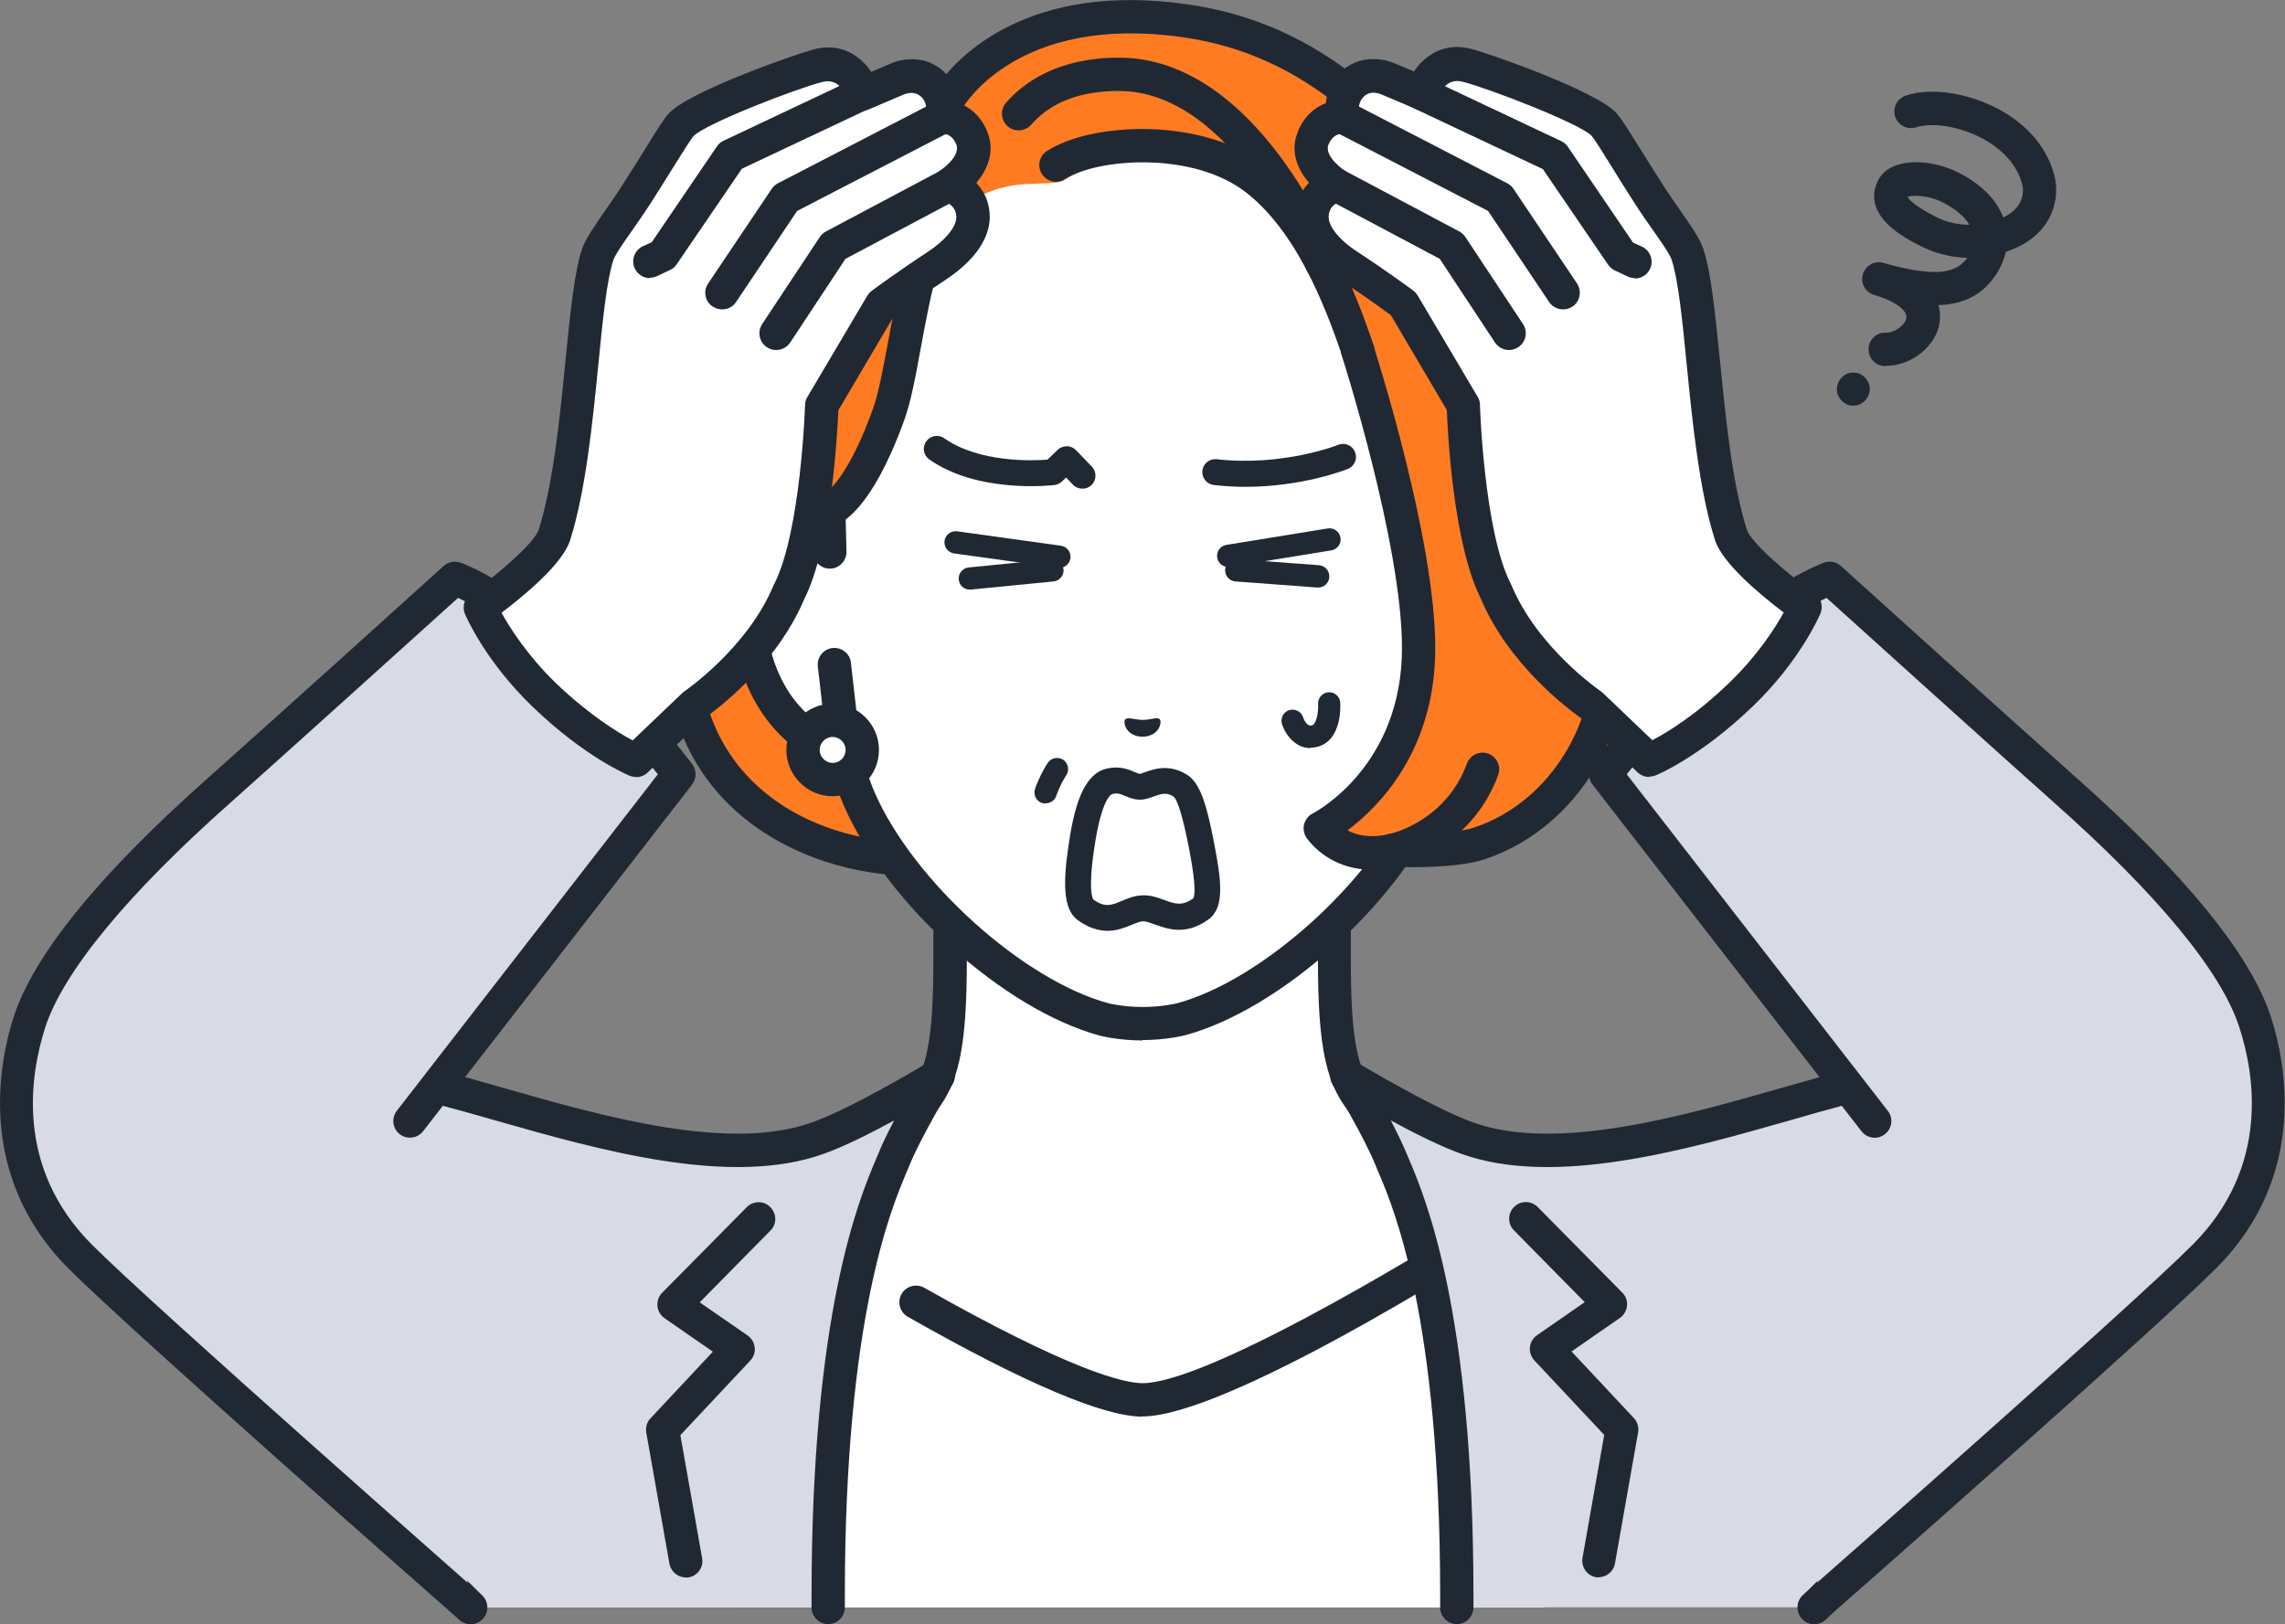
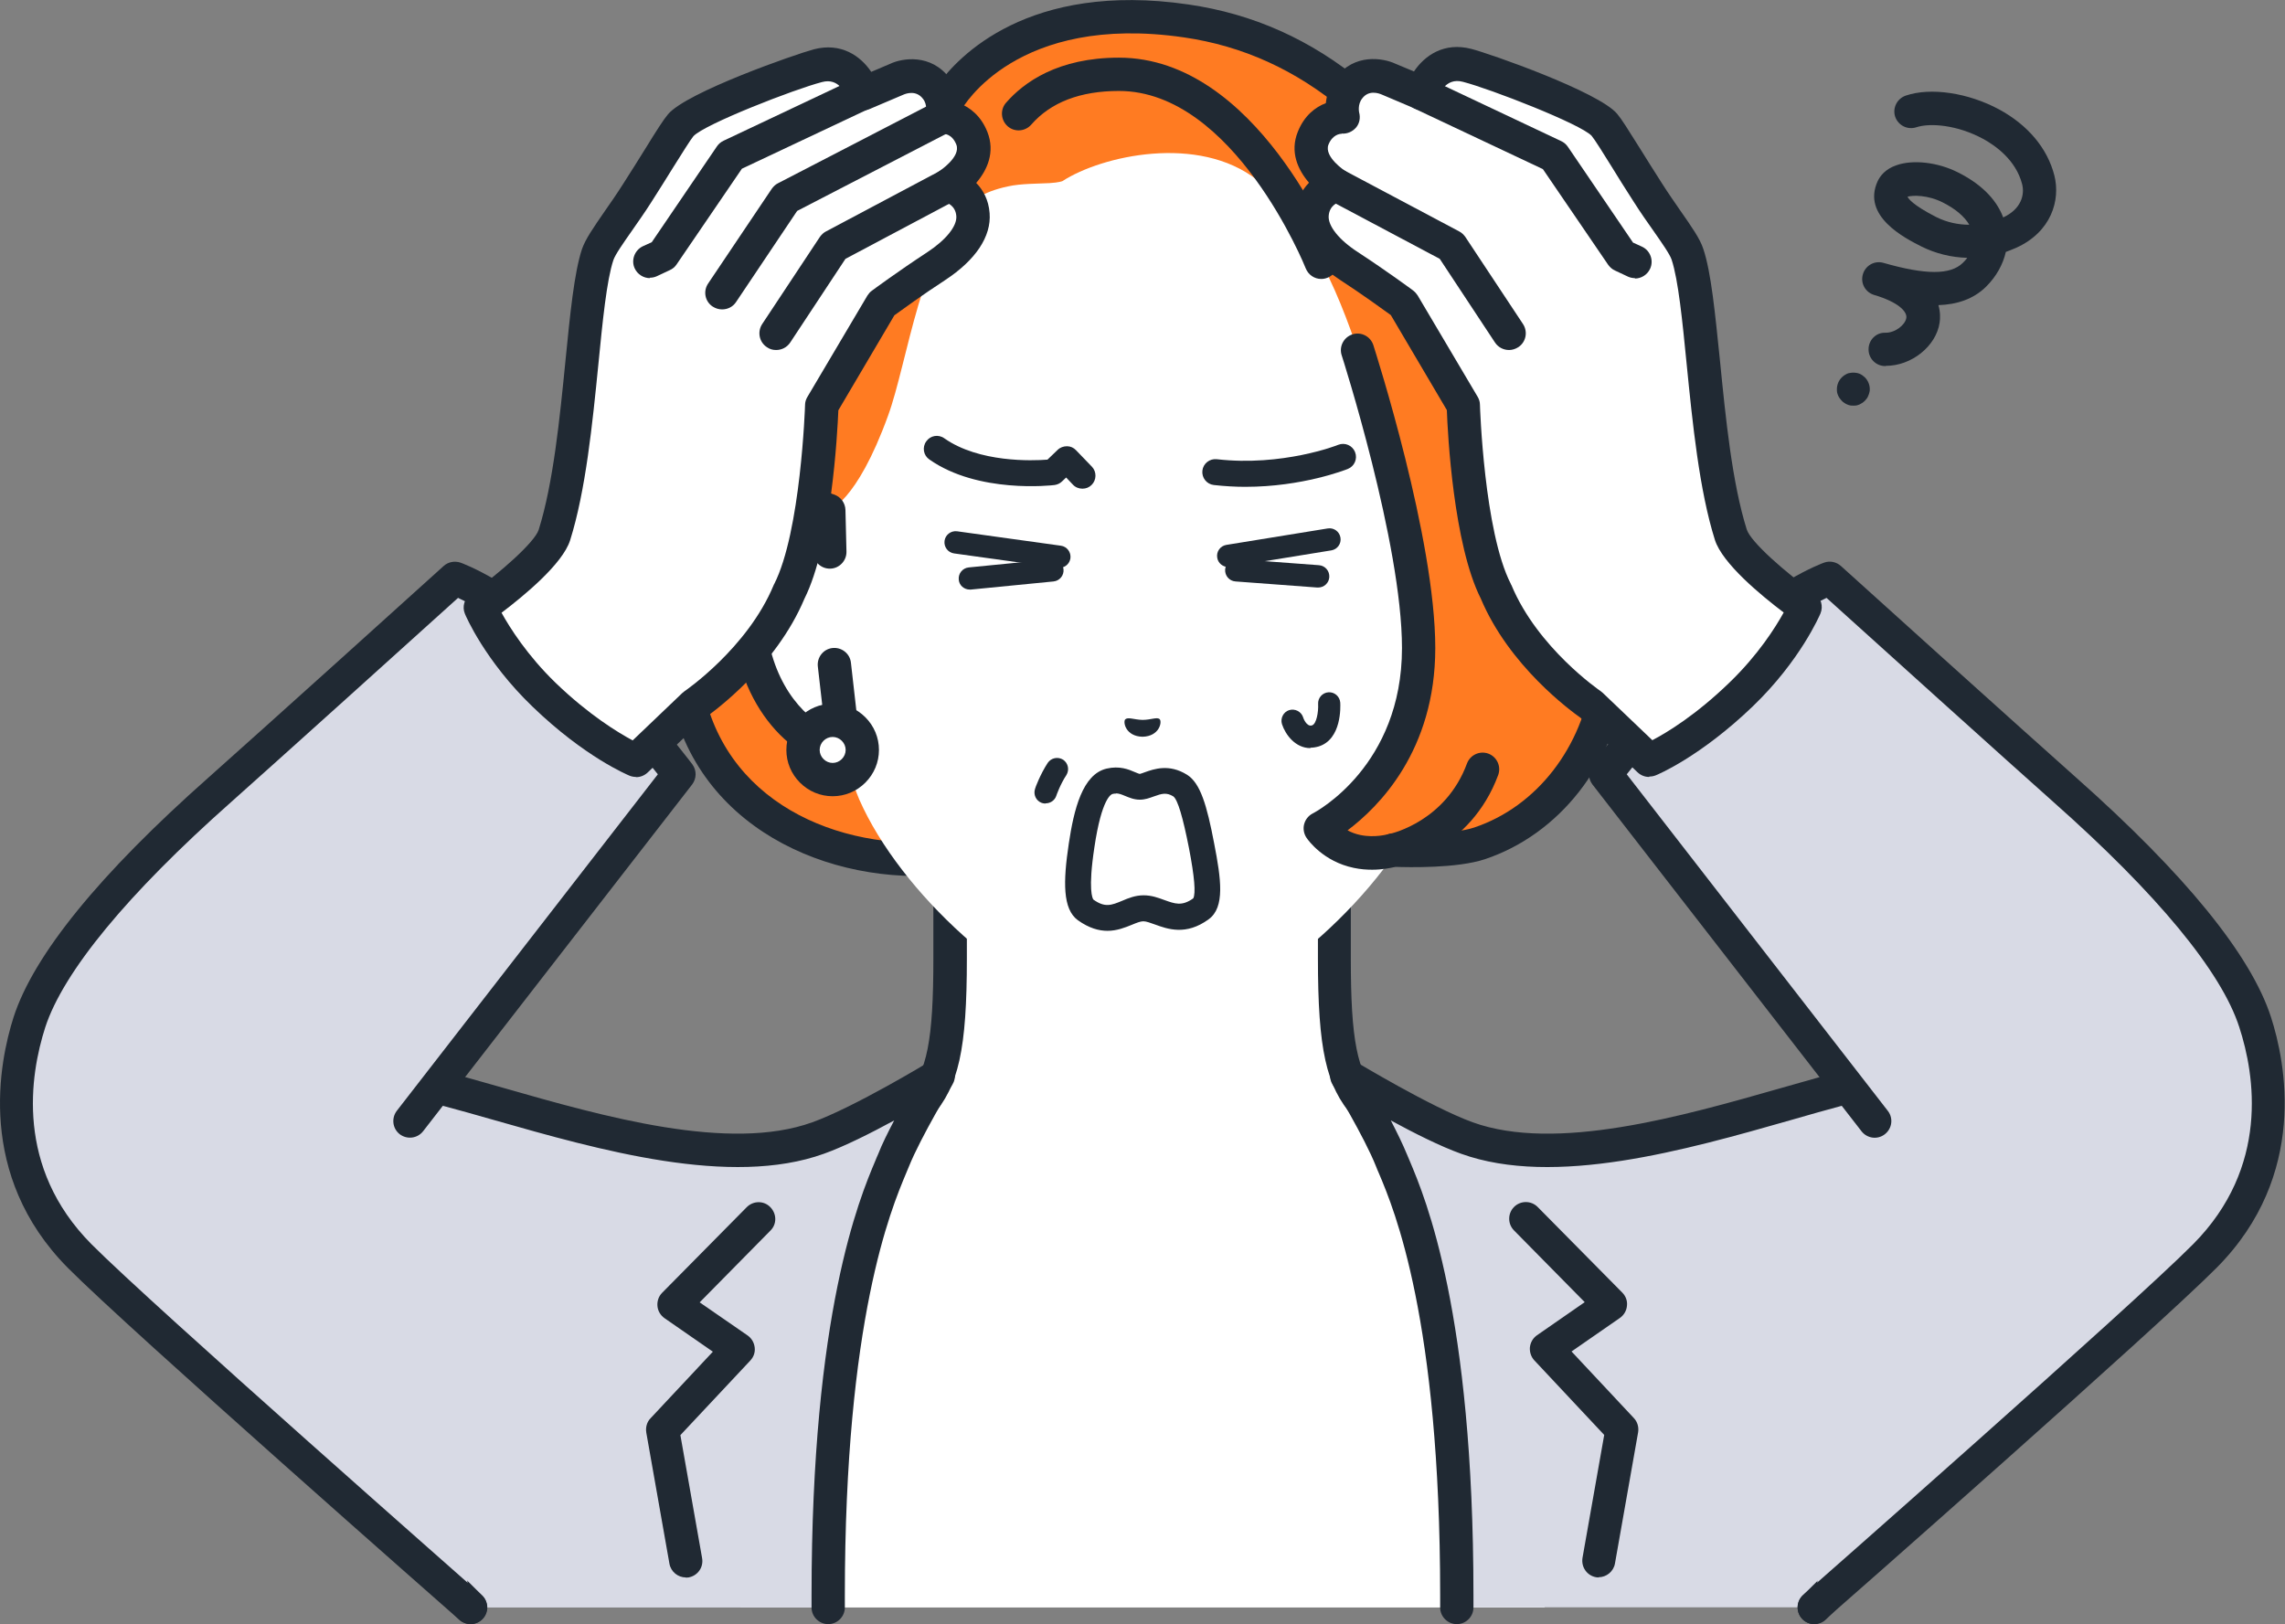
<svg xmlns="http://www.w3.org/2000/svg" id="_レイヤー_2" viewBox="0 0 112.54 80">
  <rect x="0" y="0" width="112.54" height="80" fill="#808080" stroke="none" />
  <defs>
    <style>.cls-1{fill:#202933;}.cls-2{fill:#ff7b22;}.cls-3{fill:#fff;}.cls-4{fill:#d8dae5;}</style>
  </defs>
  <g id="_レイヤー_1-2">
    <g id="illust_worry_2">
      <path class="cls-3" d="M77.22,59.84c-6.75-2.54-8.79-4.05-9.96-5.36s-1.53-2.99-1.53-7.25v-13.25l-9.47,2.33-9.47-2.33v13.25c0,4.26-.36,5.94-1.53,7.25s-3.21,2.82-9.96,5.36c-6.75,2.54,13.4,14.67,13.4,14.67h15.11s20.14-12.14,13.4-14.67Z" />
      <path class="cls-1" d="M63.82,75.33c-.28,0-.55-.14-.7-.4-.23-.39-.11-.89.28-1.13,6.11-3.68,14.6-9.97,14.38-12.43-.01-.13-.04-.47-.85-.78-6.63-2.49-8.91-4.04-10.29-5.59-1.33-1.49-1.73-3.32-1.73-7.8v-12.2l-8.45,2.08c-.13.03-.26.03-.39,0l-8.45-2.08v12.2c0,4.48-.4,6.31-1.73,7.8-1.38,1.55-3.65,3.09-10.29,5.59-.8.3-.83.65-.85.78-.23,2.46,8.27,8.75,14.38,12.43.39.23.51.74.28,1.13-.23.39-.74.51-1.13.28-2.6-1.57-15.57-9.61-15.17-13.98.06-.68.44-1.61,1.9-2.16,6.69-2.52,8.59-3.96,9.64-5.14,1.01-1.14,1.32-2.7,1.32-6.71v-13.25c0-.25.12-.49.31-.65.2-.16.46-.21.7-.15l9.27,2.28,9.27-2.28c.25-.06.5,0,.7.15.2.16.31.39.31.65v13.25c0,4,.31,5.57,1.32,6.71,1.05,1.18,2.95,2.62,9.64,5.14,1.46.55,1.84,1.48,1.9,2.16.4,4.37-12.56,12.41-15.17,13.98-.13.08-.28.12-.42.12Z" />
      <path class="cls-3" d="M56.27,68.96c-3.96,0-17.07-8.35-17.07-8.35l-2.73,18.57h39.61l-2.76-18.57s-13.08,8.35-17.05,8.35Z" />
-       <path class="cls-1" d="M56.27,69.78c-1.92,0-5.81-1.65-11.56-4.92-.39-.22-.53-.72-.31-1.12.22-.39.72-.53,1.12-.31,7.22,4.09,9.84,4.7,10.75,4.7,3.06,0,13.02-5.93,16.6-8.22.38-.24.89-.13,1.13.25.24.38.13.89-.25,1.13-1.36.87-13.4,8.48-17.49,8.48Z" />
      <path class="cls-4" d="M72.24,56.05c-2.16-.78-5.91-3.06-5.91-3.06,0,0,1.59,2.63,2.2,4.15.61,1.52,3.21,6.71,3.21,21.43,0,.2,0,.4,0,.6h17.62c2.15-2.13,3.72-3.68,3.72-3.68,0,0,8.08-17.57,3.9-22.1-2.57-2.78-16.79,5.52-24.73,2.65Z" />
      <path class="cls-1" d="M89.36,80c-.21,0-.42-.08-.58-.24-.32-.32-.32-.84,0-1.16l3.61-3.58c2.21-4.86,7.08-17.71,3.98-21.06-.82-.89-4.72.22-8.16,1.21-5.19,1.48-11.65,3.32-16.25,1.66-1.01-.36-2.32-1.02-3.46-1.64.3.58.59,1.17.79,1.66.04.09.08.2.14.33.78,1.85,3.14,7.47,3.14,21.4v.6c0,.45-.37.82-.82.82h0c-.45,0-.82-.37-.82-.82v-.6c0-13.6-2.26-19-3.01-20.77-.06-.14-.11-.25-.15-.36-.57-1.44-2.12-4-2.14-4.03-.2-.32-.14-.74.12-1.01.27-.27.68-.32,1.01-.12.04.02,3.71,2.24,5.77,2.99,4.1,1.48,10.27-.28,15.24-1.7,4.83-1.38,8.31-2.37,9.82-.74,4.42,4.79-2.91,21.15-3.76,23-.04.09-.1.17-.17.24l-3.72,3.68c-.16.16-.37.24-.58.24Z" />
      <path class="cls-1" d="M78.75,77.7s-.1,0-.14-.01c-.45-.08-.74-.5-.67-.95l1.07-6.06-3.44-3.67c-.16-.17-.24-.41-.22-.65.03-.24.15-.45.35-.59l2.35-1.63-3.48-3.53c-.32-.32-.32-.84,0-1.16.32-.32.84-.32,1.16,0l4.17,4.22c.17.17.26.41.23.65-.02.24-.15.46-.35.6l-2.38,1.65,3.07,3.28c.18.19.25.45.21.7l-1.14,6.46c-.07.4-.42.68-.81.68Z" />
      <path class="cls-4" d="M15.56,53.4c-4.18,4.53,3.9,22.1,3.9,22.1,0,0,1.57,1.55,3.72,3.68h17.62c0-.2,0-.4,0-.6,0-14.72,2.61-19.91,3.21-21.43.61-1.52,2.2-4.15,2.2-4.15,0,0-3.75,2.28-5.91,3.06-7.94,2.87-22.17-5.44-24.73-2.65Z" />
      <path class="cls-1" d="M23.18,80c-.21,0-.42-.08-.58-.24l-3.72-3.68c-.07-.07-.13-.15-.17-.24-.85-1.85-8.18-18.2-3.76-23,1.5-1.63,4.99-.64,9.82.74,4.96,1.42,11.14,3.18,15.24,1.7,2.06-.74,5.73-2.96,5.77-2.99.32-.2.74-.15,1.01.12.27.27.32.68.12,1.01-.02.03-1.56,2.59-2.14,4.03-.04.1-.09.22-.15.36-.74,1.77-3.01,7.17-3.01,20.77v.6c0,.45-.37.82-.82.82s-.82-.37-.82-.82v-.6c0-13.93,2.36-19.55,3.14-21.4.05-.13.1-.24.14-.33.19-.49.48-1.07.79-1.66-1.14.62-2.45,1.28-3.46,1.64-4.6,1.66-11.06-.18-16.25-1.66-3.44-.98-7.34-2.09-8.16-1.21-3.09,3.35,1.77,16.21,3.98,21.06l3.61,3.58c.32.32.32.84,0,1.16-.16.16-.37.24-.58.24Z" />
      <path class="cls-1" d="M33.78,77.7c-.39,0-.74-.28-.81-.68l-1.14-6.46c-.04-.25.03-.52.21-.7l3.07-3.28-2.38-1.65c-.2-.14-.33-.36-.35-.6-.02-.24.06-.48.23-.65l4.17-4.22c.32-.32.84-.33,1.16,0s.33.84,0,1.16l-3.48,3.53,2.36,1.63c.2.14.32.35.35.59.03.24-.05.47-.22.65l-3.44,3.67,1.07,6.06c.08.45-.22.87-.67.95-.05,0-.1.01-.14.01Z" />
      <path class="cls-2" d="M42.85,6.43c-2.89,2.81-5.16,9.63-6.15,12.67-1.68,5.18-3.11,10.1-3.11,12.6,0,6.99,5.53,10.56,11.44,10.62,2.79.03,20.92-.57,23.3-.52,3.71.09,9.61-1.68,9.99-9.88.22-4.76-1.4-12.23-4.76-18.33-3.44-6.23-8.05-11.55-15.14-12.57-8.95-1.3-11.81,4.02-11.81,4.02,0,0-1.86-.45-3.75,1.39Z" />
      <path class="cls-1" d="M45.26,43.15c-.09,0-.17,0-.24,0-5.9-.06-12.25-3.67-12.25-11.44,0-2.18.97-6.14,3.15-12.85,1.39-4.28,3.56-10.29,6.36-13.01,1.53-1.49,3.08-1.69,3.91-1.67.98-1.37,4.44-5.11,12.34-3.96,6.36.92,11.36,5.05,15.74,12.99,3.66,6.62,5.08,14.2,4.87,18.77-.37,8.05-5.84,10.79-10.83,10.66-1.21-.03-6.71.12-12.02.26-4.83.13-9.41.25-11.03.25ZM46.07,5.81c-.52,0-1.56.16-2.64,1.21h0c-2.83,2.75-5.17,9.97-5.94,12.34-1.43,4.4-3.07,9.78-3.07,12.35,0,6.69,5.33,9.74,10.62,9.8,1.33.01,6.35-.12,11.2-.25,5.34-.14,10.86-.29,12.11-.26,2.05.05,8.75-.46,9.15-9.1.19-4.2-1.18-11.59-4.66-17.9-4.11-7.45-8.73-11.32-14.54-12.16-8.22-1.19-10.86,3.4-10.97,3.6-.18.32-.55.49-.91.41-.01,0-.14-.03-.35-.03ZM42.85,6.43h0,0Z" />
      <path class="cls-3" d="M47.82,9.97c-2.43,2.13-3.12,7.87-4.08,10.5-1.57,4.33-2.93,4.66-2.93,4.66h0s0,0,0,0c-1.71-.65-4.05-.23-3.97,4.78.07,4.44,2.74,6.82,4.72,7.06h0c.2.85.45,1.67.76,2.41,2.04,4.63,7.59,9.62,12.05,10.83,0,0,.8.21,1.9.21s1.9-.21,1.9-.21c4.46-1.21,10.01-6.2,12.05-10.83.32-.74.56-1.57.76-2.41h0c1.97-.25,4.64-2.62,4.72-7.06.08-5.01-2.26-5.43-3.97-4.78,0,0,0,0,0,0h0s-2.08.2-4.52-6.88c-.75-2.19-2.19-6.93-5.29-9.38-2.89-2.28-7.67-1.2-9.59.05,0,0-.15.07-.64.1-.54.03-1.42.02-2.04.16-1.34.28-1.81.8-1.81.8Z" />
      <path class="cls-3" d="M40.87,27.17l-.05-2.05c-1.71-.65-4.05-.23-3.97,4.78.07,4.44,2.74,6.82,4.72,7.06l-.48-4.24-.21-5.55Z" />
      <path class="cls-1" d="M41.56,37.79s-.07,0-.1,0c-2.58-.32-5.36-3.19-5.43-7.86-.04-2.65.56-4.43,1.8-5.3.9-.63,2.06-.72,3.28-.26.31.12.52.41.53.75l.05,2.05c.01.45-.35.83-.8.84-.46.01-.83-.35-.84-.8l-.03-1.45c-.39-.07-.85-.06-1.24.21-.74.52-1.13,1.92-1.1,3.93.05,3.16,1.52,5.12,2.94,5.9l-.34-2.97c-.05-.45.27-.86.72-.91.45-.05.86.27.91.72l.48,4.24c.03.25-.06.5-.24.68-.15.15-.36.24-.58.24Z" />
-       <path class="cls-1" d="M56.27,51.25c-1.19,0-2.07-.23-2.11-.24-4.69-1.27-10.45-6.44-12.59-11.3-.26-.6-.49-1.29-.68-2.04-2.4-.64-4.79-3.42-4.86-7.75-.04-2.65.56-4.43,1.8-5.3.8-.56,1.82-.7,2.9-.39.36-.3,1.24-1.26,2.25-4.05.29-.79.51-2.03.76-3.34.56-3.05,1.2-6.5,3.05-8.13.34-.3.86-.27,1.16.08.3.34.27.86-.08,1.16-1.43,1.25-2.03,4.55-2.52,7.19-.25,1.38-.49,2.68-.83,3.6-1.6,4.4-3.09,5.08-3.5,5.18-.16.04-.33.03-.49-.03-.4-.15-1.17-.35-1.76.07-.74.52-1.13,1.92-1.1,3.93.06,3.98,2.38,6.06,4,6.26.34.04.62.29.7.63.2.87.44,1.64.72,2.28,1.93,4.38,7.31,9.22,11.51,10.36,0,0,.71.18,1.68.18s1.68-.18,1.69-.18c4.19-1.14,9.57-5.98,11.5-10.37.27-.63.51-1.4.71-2.27.08-.34.36-.59.7-.63,1.62-.2,3.93-2.28,4-6.26.03-2.01-.36-3.41-1.1-3.93-.57-.4-1.31-.23-1.72-.08-.24.11-.5.07-.69.03-.97-.22-2.9-1.48-4.93-7.39l-.16-.48c-.76-2.23-2.16-6.39-4.87-8.53-2.65-2.1-7.39-1.7-8.95-.69-.38.25-.89.14-1.14-.24-.25-.38-.14-.89.24-1.14,2.18-1.42,7.7-1.72,10.86.77,3.09,2.44,4.59,6.89,5.4,9.29l.16.47c1.8,5.24,3.31,6.15,3.67,6.3,1.14-.37,2.22-.25,3.06.34,1.24.87,1.84,2.65,1.8,5.3-.07,4.33-2.46,7.11-4.86,7.75-.2.76-.42,1.44-.68,2.03-2.14,4.86-7.91,10.03-12.59,11.3-.04.01-.92.24-2.11.24ZM41.27,24.44s0,0,0,0c0,0,0,0,0,0ZM41.27,24.44s0,0,0,0c0,0,0,0,0,0ZM41.11,24.36c.06.02.11.05.16.08-.05-.03-.1-.06-.16-.08Z" />
      <path class="cls-1" d="M65.07,13.74c-.33,0-.63-.2-.76-.52-.03-.09-3.54-8.74-9.2-8.74-1.91,0-3.36.56-4.32,1.66-.3.34-.82.38-1.16.08-.34-.3-.38-.82-.08-1.16.88-1.01,2.56-2.22,5.56-2.22,6.77,0,10.57,9.38,10.73,9.78.17.42-.04.9-.46,1.06-.1.04-.2.06-.3.06Z" />
      <path class="cls-3" d="M42.47,36.94c0,.81-.65,1.46-1.46,1.46-.81,0-1.46-.65-1.46-1.46,0-.81.65-1.46,1.46-1.46.81,0,1.46.65,1.46,1.46Z" />
      <path class="cls-1" d="M41.01,39.22h0c-.61,0-1.18-.24-1.61-.67-.43-.43-.67-1-.67-1.61,0-1.26,1.02-2.28,2.28-2.28h0c.61,0,1.18.24,1.61.67.43.43.67,1,.67,1.61,0,.61-.24,1.18-.67,1.61-.43.43-1,.67-1.61.67ZM41.01,36.3c-.35,0-.64.29-.64.64,0,.17.07.33.19.45.12.12.28.19.45.19h0c.17,0,.33-.07.45-.19.12-.12.19-.28.19-.45h0c0-.17-.07-.33-.19-.45-.12-.12-.28-.19-.45-.19h0Z" />
      <path class="cls-2" d="M66.87,17.27s3.01,9.32,3.01,14.67c0,6.41-4.85,8.88-4.85,8.88,0,0,.6.88,1.82,1.13.97.2,1.79-.07,1.79-.07,0,0,2.84.14,4.25-.33,3.17-1.07,5.83-4.09,6.35-8.15.58-4.6-2.26-12.75-4.43-17.3l-7.93,1.17Z" />
      <path class="cls-1" d="M67.59,42.84c-.28,0-.58-.02-.91-.09-1.5-.31-2.25-1.36-2.33-1.48-.13-.19-.18-.44-.12-.67.06-.23.21-.42.42-.53.18-.09,4.4-2.35,4.4-8.15,0-5.15-2.94-14.33-2.97-14.42-.14-.43.1-.89.53-1.03.43-.14.89.1,1.03.53.12.39,3.05,9.51,3.05,14.92,0,5.06-2.79,7.83-4.32,8.98.18.1.39.18.63.23.72.15,1.36-.04,1.37-.04.09-.03.19-.04.29-.04.75.04,2.91.06,3.95-.29,3.08-1.03,5.35-3.97,5.8-7.47.56-4.45-2.29-12.51-4.35-16.85-.19-.41-.02-.9.39-1.09.41-.19.9-.02,1.09.39,1.84,3.88,5.16,12.59,4.5,17.76-.52,4.13-3.23,7.59-6.9,8.82-1.38.46-3.77.4-4.42.38-.22.05-.63.14-1.14.14Z" />
      <path class="cls-1" d="M68.63,42.69c-.38,0-.72-.26-.8-.65-.09-.44.19-.88.63-.97.11-.02,2.75-.64,3.79-3.46.16-.43.63-.64,1.05-.49.43.16.64.63.49,1.05-1.36,3.69-4.84,4.47-4.99,4.5-.06.01-.12.02-.17.02Z" />
      <path class="cls-1" d="M51.49,39.58c-.06,0-.12-.01-.18-.03-.28-.1-.43-.41-.33-.7,0-.03.25-.7.62-1.27.17-.25.5-.32.76-.16.25.17.32.5.16.76-.3.45-.5,1.02-.5,1.03-.08.22-.29.36-.52.36Z" />
      <path class="cls-1" d="M53.3,24.07c-.17,0-.34-.07-.46-.2l-.33-.35-.2.19c-.1.1-.23.16-.37.18-.15.02-3.77.43-6.17-1.26-.29-.2-.36-.6-.15-.89.2-.29.6-.36.89-.15,1.71,1.2,4.33,1.11,5.08,1.05l.5-.48c.12-.12.29-.18.46-.18.17,0,.33.07.45.2l.78.81c.24.25.23.66-.02.9-.12.12-.28.18-.44.18Z" />
      <path class="cls-1" d="M61.34,23.98c-.5,0-1.02-.03-1.56-.09-.35-.04-.6-.36-.56-.71.04-.35.36-.6.71-.56,3.22.37,5.95-.69,5.98-.71.33-.13.7.03.83.36.13.33-.03.7-.36.83-.1.04-2.23.88-5.04.88Z" />
      <path class="cls-1" d="M55.42,35.44c.12-.14.43.01.85.02.42,0,.73-.16.85-.03.12.14-.02.84-.85.86-.83-.02-.97-.72-.85-.86Z" />
      <path class="cls-1" d="M64.54,36.85c-.74,0-1.23-.66-1.4-1.18-.09-.29.07-.6.35-.69.29-.09.6.07.69.35,0,.02.17.49.44.4.22-.07.32-.66.3-1.05-.02-.3.21-.56.51-.58.3-.02.56.21.58.51.01.18.08,1.81-1.07,2.16-.14.04-.28.06-.4.06Z" />
      <path class="cls-1" d="M60.49,27.93c-.26,0-.5-.19-.54-.46-.05-.3.15-.58.45-.63l4.99-.81c.3-.05.58.15.63.45.05.3-.15.58-.45.63l-4.99.81s-.06,0-.09,0Z" />
      <path class="cls-1" d="M64.92,28.94s-.03,0-.04,0l-4.03-.3c-.3-.02-.53-.28-.51-.59.02-.3.28-.53.59-.51l4.03.3c.3.02.53.28.51.59-.02.29-.26.51-.55.51Z" />
      <path class="cls-1" d="M52.18,27.97s-.05,0-.08,0l-5.11-.71c-.3-.04-.51-.32-.47-.62.04-.3.32-.51.62-.47l5.11.71c.3.04.51.32.47.62-.04.27-.27.47-.54.47Z" />
      <path class="cls-1" d="M47.76,29.04c-.28,0-.52-.21-.54-.49-.03-.3.19-.57.49-.6l4.07-.4c.3-.03.57.19.6.49.03.3-.19.57-.49.6l-4.07.4s-.04,0-.05,0Z" />
      <path class="cls-3" d="M56.32,44.74c.83,0,1.61.92,2.85.02.5-.36.28-1.74.02-3.09-.26-1.34-.56-2.66-1.05-2.96-.89-.55-1.54.07-1.99.06-.45,0-.78-.44-1.5-.27-.79.19-1.16,1.68-1.38,3.16-.21,1.41-.31,2.8.2,3.17,1.3.94,2.02-.07,2.86-.07Z" />
      <path class="cls-1" d="M54.55,45.85c-.43,0-.91-.13-1.46-.52-.76-.55-.73-1.91-.45-3.78.25-1.67.67-3.41,1.86-3.69.64-.15,1.09.04,1.39.17.1.04.21.09.25.09.03,0,.15-.05.24-.08.45-.16,1.2-.43,2.08.12.66.41.98,1.5,1.34,3.39.34,1.75.54,3.14-.27,3.73-1.12.82-2.03.48-2.64.26-.23-.08-.43-.16-.58-.16-.15,0-.34.08-.56.17-.32.13-.73.3-1.21.3ZM54.96,39.09c-.05,0-.11,0-.17.02-.05.01-.53.19-.89,2.63-.32,2.11-.09,2.51-.05,2.57.57.41.89.28,1.42.06.3-.13.65-.27,1.05-.27s.72.12,1.02.23c.53.19.87.32,1.43-.08.13-.24.06-1.07-.21-2.47-.3-1.52-.55-2.38-.77-2.55-.34-.21-.57-.14-.96,0-.22.08-.44.16-.69.16-.3,0-.54-.11-.74-.19-.17-.07-.29-.12-.44-.12Z" />
      <path class="cls-1" d="M92.87,18.03s-.02,0-.03,0c-.45,0-.82-.38-.81-.83,0-.45.37-.83.83-.81h.01c.49,0,.97-.4,1.02-.73.05-.32-.42-.79-1.58-1.13,0,0,0,0,0,0-.44-.13-.69-.58-.56-1.02.13-.44.58-.69,1.02-.56,0,0,0,0,0,0,2.06.59,3.29.6,3.9,0,.08-.08.16-.16.22-.25-.78-.02-1.56-.21-2.26-.56-.81-.41-2.95-1.49-2.15-3.22.12-.25.37-.59.92-.78.82-.29,2.04-.15,3.03.35,1.34.67,1.96,1.5,2.23,2.22.89-.41,1.07-1.12.93-1.65-.31-1.19-1.33-1.9-1.92-2.22-1.25-.68-2.6-.8-3.29-.57-.43.14-.89-.09-1.04-.52-.14-.43.09-.89.52-1.04,1.23-.42,3.08-.14,4.6.68,1.42.77,2.38,1.92,2.72,3.25.31,1.22-.15,2.79-1.89,3.57-.17.07-.33.14-.5.2-.14.62-.47,1.21-.97,1.71-.64.63-1.46.88-2.35.91.1.35.09.65.06.86-.17,1.16-1.38,2.13-2.64,2.13ZM93.95,9.69c.04.09.24.4,1.41,1,.54.27,1.1.38,1.63.38-.24-.41-.69-.79-1.31-1.1-.73-.37-1.47-.36-1.74-.28Z" />
      <path class="cls-1" d="M91.28,19.98c-.05,0-.11,0-.16-.01-.05-.01-.11-.03-.15-.05-.05-.02-.1-.05-.14-.08-.05-.03-.09-.06-.12-.1-.04-.04-.07-.08-.1-.12-.03-.04-.06-.09-.08-.14-.02-.05-.04-.1-.05-.15-.01-.05-.01-.11-.01-.16,0-.22.09-.43.24-.58.04-.04.08-.07.12-.1.04-.03.09-.05.14-.08.05-.02.1-.04.15-.04.11-.02.22-.02.32,0,.05,0,.1.03.15.04.05.02.09.05.14.08.04.03.08.07.12.1.15.15.24.36.24.58,0,.05,0,.11-.02.16-.01.05-.03.11-.05.15-.02.05-.04.1-.07.14-.03.04-.07.09-.1.12-.04.04-.08.07-.12.1-.05.03-.09.05-.14.08-.05.02-.1.04-.15.05-.05.01-.11.01-.16.01Z" />
      <path class="cls-4" d="M31.09,35.33c-1.44-1.58-2.74-2.74-2.74-2.74-3.5-3.26-5.95-4.1-5.95-4.1,0,0-9.43,8.51-11.57,10.4-4.26,3.78-8.29,8.09-9.38,11.46-1.06,3.28-1.17,7.84,2.47,11.51,3.04,3.06,19.26,17.32,19.26,17.32l-2.99-23.95,13.25-17.08s-.91-1.24-2.35-2.82Z" />
      <path class="cls-1" d="M23.18,80c-.19,0-.39-.07-.54-.2-.66-.58-16.27-14.3-19.3-17.35C-1.19,57.88-.03,52.29.67,50.1c.99-3.06,4.22-7.04,9.62-11.82,2.11-1.87,11.47-10.31,11.56-10.4.22-.2.53-.26.82-.17.11.04,2.65.94,6.24,4.28.04.04,1.33,1.19,2.78,2.78,1.45,1.59,2.37,2.83,2.41,2.88.22.3.21.7-.01.99l-13.25,17.08c-.28.36-.79.42-1.15.15-.36-.28-.42-.79-.15-1.15l12.86-16.58c-.39-.49-1.06-1.32-1.92-2.26-1.39-1.53-2.66-2.67-2.68-2.68-2.49-2.31-4.42-3.37-5.24-3.75-1.8,1.63-9.32,8.41-11.18,10.06-5.1,4.52-8.26,8.36-9.15,11.09-.76,2.37-1.48,6.9,2.27,10.68,2.99,3.01,19.05,17.13,19.21,17.28.34.3.37.82.07,1.16-.16.18-.39.28-.62.28Z" />
      <path class="cls-3" d="M23.65,29.92s3.26-2.32,3.65-3.57c1.33-4.24,1.32-11.36,2.13-13.81.2-.61,1.07-1.66,1.95-3.03,1.02-1.58,1.82-2.97,2.14-3.35.67-.8,5.56-2.62,6.76-2.93,1.69-.44,2.23,1.37,2.23,1.37l1.65-.7s1.18-.56,1.94.45c.5.64.28,1.42.28,1.42,0,0,1.02-.08,1.47,1.05.51,1.29-1.18,2.32-1.18,2.32,0,0,1.14.24,1.23,1.44.08,1.03-.92,1.96-1.81,2.54-1.42.93-2.68,1.86-2.68,1.86l-2.96,5s-.19,6.4-1.61,9.17c-1.41,3.38-4.69,5.58-4.69,5.58l-2.85,2.72s-2.02-.82-4.52-3.23c-2.24-2.16-3.14-4.3-3.14-4.3Z" />
      <path class="cls-1" d="M31.32,38.27c-.1,0-.21-.02-.31-.06-.09-.04-2.2-.91-4.78-3.4-2.34-2.25-3.29-4.47-3.33-4.57-.15-.35-.03-.76.28-.99,1.46-1.04,3.15-2.54,3.35-3.15.72-2.29,1.04-5.5,1.32-8.33.23-2.32.43-4.33.81-5.49.17-.5.57-1.07,1.12-1.87.28-.4.6-.86.91-1.35.4-.62.77-1.22,1.09-1.73.58-.94.9-1.44,1.12-1.7.91-1.09,6.28-2.96,7.18-3.2,1.34-.35,2.3.32,2.83,1.11l.94-.4c.59-.28,2-.51,2.92.71.33.42.45.86.49,1.24.51.2,1.06.62,1.37,1.41.39.99,0,1.87-.55,2.51.34.35.61.83.66,1.49.09,1.15-.69,2.31-2.18,3.29-1.12.73-2.15,1.48-2.51,1.74l-2.76,4.68c-.05,1.17-.34,6.63-1.67,9.28-1.4,3.33-4.43,5.54-4.92,5.88l-2.8,2.68c-.16.15-.36.23-.57.23ZM24.7,30.18c.41.74,1.26,2.09,2.66,3.45,1.65,1.59,3.09,2.46,3.8,2.84l2.44-2.33s.07-.06.11-.09c.03-.02,3.1-2.12,4.39-5.22,0-.02.02-.04.03-.06,1.31-2.57,1.52-8.76,1.52-8.82,0-.14.04-.27.11-.39l2.96-5c.06-.09.13-.18.22-.24.05-.04,1.3-.96,2.72-1.89.93-.61,1.48-1.29,1.44-1.79-.04-.52-.47-.67-.6-.7-.32-.08-.57-.35-.62-.68-.05-.33.1-.65.38-.83,0,0,1.08-.7.84-1.31-.22-.56-.65-.53-.65-.53-.27.02-.53-.09-.7-.3-.17-.21-.23-.49-.15-.74,0,0,.09-.39-.14-.68-.33-.44-.82-.27-.96-.21l-1.67.71c-.21.09-.46.09-.67-.01-.21-.1-.37-.28-.44-.51-.08-.24-.4-1.03-1.23-.81-1.36.35-5.8,2.08-6.34,2.67-.15.18-.55.83-.98,1.51-.32.52-.7,1.12-1.1,1.75-.33.52-.66.98-.95,1.4-.42.6-.82,1.17-.91,1.44-.33.99-.53,3-.74,5.14-.29,2.91-.62,6.21-1.39,8.66-.37,1.17-2.28,2.74-3.39,3.58ZM23.66,29.92h0,0Z" />
      <path class="cls-1" d="M38.22,17.24c-.16,0-.31-.04-.45-.14-.38-.25-.48-.76-.23-1.14l2.84-4.29c.08-.11.18-.21.3-.27l5.63-2.99c.4-.21.9-.06,1.11.34.21.4.06.9-.34,1.11l-5.44,2.89-2.72,4.12c-.16.24-.42.37-.69.37Z" />
      <path class="cls-1" d="M35.56,15.24c-.16,0-.32-.05-.46-.14-.38-.25-.48-.76-.22-1.14l3.13-4.66c.08-.11.18-.21.3-.27l7.71-3.99c.4-.21.9-.05,1.11.35.21.4.05.9-.35,1.11l-7.52,3.89-3.01,4.49c-.16.24-.42.36-.68.36Z" />
      <path class="cls-1" d="M32.01,13.7c-.31,0-.61-.18-.75-.48-.19-.41,0-.9.4-1.09l.44-.2,3.21-4.72c.08-.12.2-.22.33-.28l6.52-3.08c.41-.19.9-.02,1.09.39.19.41.02.9-.39,1.09l-6.32,2.98-3.22,4.72c-.08.12-.2.22-.34.28l-.64.3c-.11.05-.23.07-.34.07Z" />
      <path class="cls-4" d="M101.7,38.89c-2.13-1.89-11.57-10.4-11.57-10.4,0,0-2.45.84-5.95,4.1,0,0-1.3,1.16-2.74,2.74-1.44,1.58-2.35,2.82-2.35,2.82l13.25,17.08-2.99,23.95s16.21-14.25,19.26-17.32c3.65-3.67,3.53-8.23,2.47-11.51-1.09-3.37-5.12-7.68-9.38-11.46Z" />
      <path class="cls-1" d="M89.36,80c-.23,0-.45-.09-.62-.28-.3-.34-.27-.86.07-1.16.16-.14,16.23-14.27,19.21-17.28,3.76-3.79,3.04-8.32,2.27-10.68-.88-2.74-4.05-6.57-9.15-11.09-1.86-1.65-9.38-8.43-11.18-10.06-.82.39-2.75,1.44-5.23,3.74-.02.02-1.3,1.16-2.69,2.69-.86.94-1.53,1.77-1.92,2.26l12.86,16.58c.28.36.21.87-.15,1.15-.36.28-.87.21-1.15-.15l-13.25-17.08c-.22-.29-.23-.69-.01-.99.04-.05.96-1.29,2.41-2.88,1.45-1.59,2.74-2.75,2.79-2.79,3.58-3.33,6.12-4.23,6.23-4.27.28-.1.6-.03.82.17.09.09,9.45,8.53,11.56,10.4,5.39,4.78,8.63,8.76,9.62,11.82.71,2.19,1.86,7.78-2.67,12.34-3.03,3.05-18.63,16.77-19.3,17.35-.16.14-.35.2-.54.2Z" />
      <path class="cls-3" d="M88.88,29.92s-3.26-2.32-3.65-3.57c-1.33-4.24-1.32-11.36-2.13-13.81-.2-.61-1.07-1.66-1.95-3.03-1.02-1.58-1.82-2.97-2.14-3.35-.67-.8-5.56-2.62-6.76-2.93-1.69-.44-2.23,1.37-2.23,1.37l-1.65-.7s-1.18-.56-1.94.45c-.5.64-.28,1.42-.28,1.42,0,0-1.02-.08-1.47,1.05-.51,1.29,1.18,2.32,1.18,2.32,0,0-1.14.24-1.23,1.44-.08,1.03.92,1.96,1.81,2.54,1.42.93,2.68,1.86,2.68,1.86l2.96,5s.19,6.4,1.61,9.17c1.41,3.38,4.69,5.58,4.69,5.58l2.85,2.72s2.02-.82,4.52-3.23c2.24-2.16,3.14-4.3,3.14-4.3Z" />
      <path class="cls-1" d="M81.22,38.27c-.21,0-.41-.08-.57-.23l-2.8-2.68c-.48-.34-3.52-2.55-4.92-5.88-1.34-2.65-1.63-8.11-1.67-9.28l-2.76-4.68c-.36-.26-1.39-1.01-2.51-1.74-1.49-.98-2.27-2.14-2.18-3.29.05-.66.32-1.14.66-1.49-.55-.64-.95-1.52-.55-2.51.32-.8.86-1.21,1.38-1.41.04-.38.16-.83.49-1.25.91-1.21,2.32-.98,2.94-.69l.91.38c.53-.79,1.49-1.46,2.83-1.11.9.23,6.27,2.11,7.18,3.2.22.26.53.76,1.12,1.7.32.51.69,1.11,1.09,1.73.31.49.63.94.91,1.35.55.79.96,1.37,1.12,1.87.39,1.16.58,3.17.82,5.49.28,2.83.6,6.04,1.32,8.33.19.61,1.89,2.11,3.35,3.15.31.22.43.63.28.99-.04.09-.99,2.32-3.33,4.57-2.59,2.49-4.7,3.37-4.78,3.4-.1.04-.2.06-.31.06ZM66.08,6.59c-.09,0-.45.04-.65.53-.24.61.83,1.31.84,1.31.29.18.44.51.38.84-.06.33-.31.59-.63.66-.12.03-.54.18-.58.7-.04.5.51,1.19,1.44,1.79,1.42.93,2.67,1.85,2.72,1.89.09.07.16.15.22.24l2.96,5c.07.12.11.25.11.39,0,.06.2,6.25,1.52,8.82,0,.02.02.04.03.06,1.29,3.1,4.36,5.2,4.39,5.22.04.03.07.06.11.09l2.44,2.33c.71-.37,2.15-1.24,3.8-2.84,1.41-1.36,2.26-2.71,2.67-3.45-1.11-.84-3.02-2.41-3.39-3.58-.77-2.45-1.1-5.75-1.39-8.66-.21-2.13-.41-4.14-.74-5.14-.09-.27-.49-.84-.91-1.44-.29-.41-.62-.88-.95-1.4-.41-.63-.78-1.23-1.1-1.75-.42-.68-.83-1.33-.98-1.51-.54-.58-4.98-2.31-6.34-2.66-.87-.23-1.18.64-1.23.81-.07.22-.23.41-.44.51-.21.1-.45.1-.67.01l-1.65-.7c-.16-.07-.65-.24-.97.19-.24.3-.15.69-.15.69.07.26.02.54-.15.74s-.43.32-.7.3h0Z" />
      <path class="cls-1" d="M74.32,17.24c-.27,0-.53-.13-.69-.37l-2.72-4.12-5.44-2.89c-.4-.21-.55-.71-.34-1.11.21-.4.71-.55,1.11-.34l5.63,2.99c.12.06.22.16.3.27l2.84,4.29c.25.38.15.89-.23,1.14-.14.09-.3.14-.45.14Z" />
-       <path class="cls-1" d="M76.98,15.24c-.26,0-.52-.13-.68-.36l-3.01-4.49-7.52-3.89c-.4-.21-.56-.7-.35-1.11.21-.4.7-.56,1.11-.35l7.71,3.99c.12.06.23.16.3.27l3.13,4.66c.25.38.15.89-.22,1.14-.14.09-.3.14-.46.14Z" />
      <path class="cls-1" d="M80.53,13.7c-.11,0-.23-.02-.34-.07l-.64-.3c-.14-.06-.25-.16-.34-.28l-3.22-4.72-6.32-2.98c-.41-.19-.59-.68-.39-1.09.19-.41.68-.59,1.09-.39l6.52,3.08c.13.06.25.16.33.28l3.21,4.72.44.2c.41.19.59.68.4,1.09-.14.3-.44.48-.75.48Z" />
    </g>
  </g>
</svg>